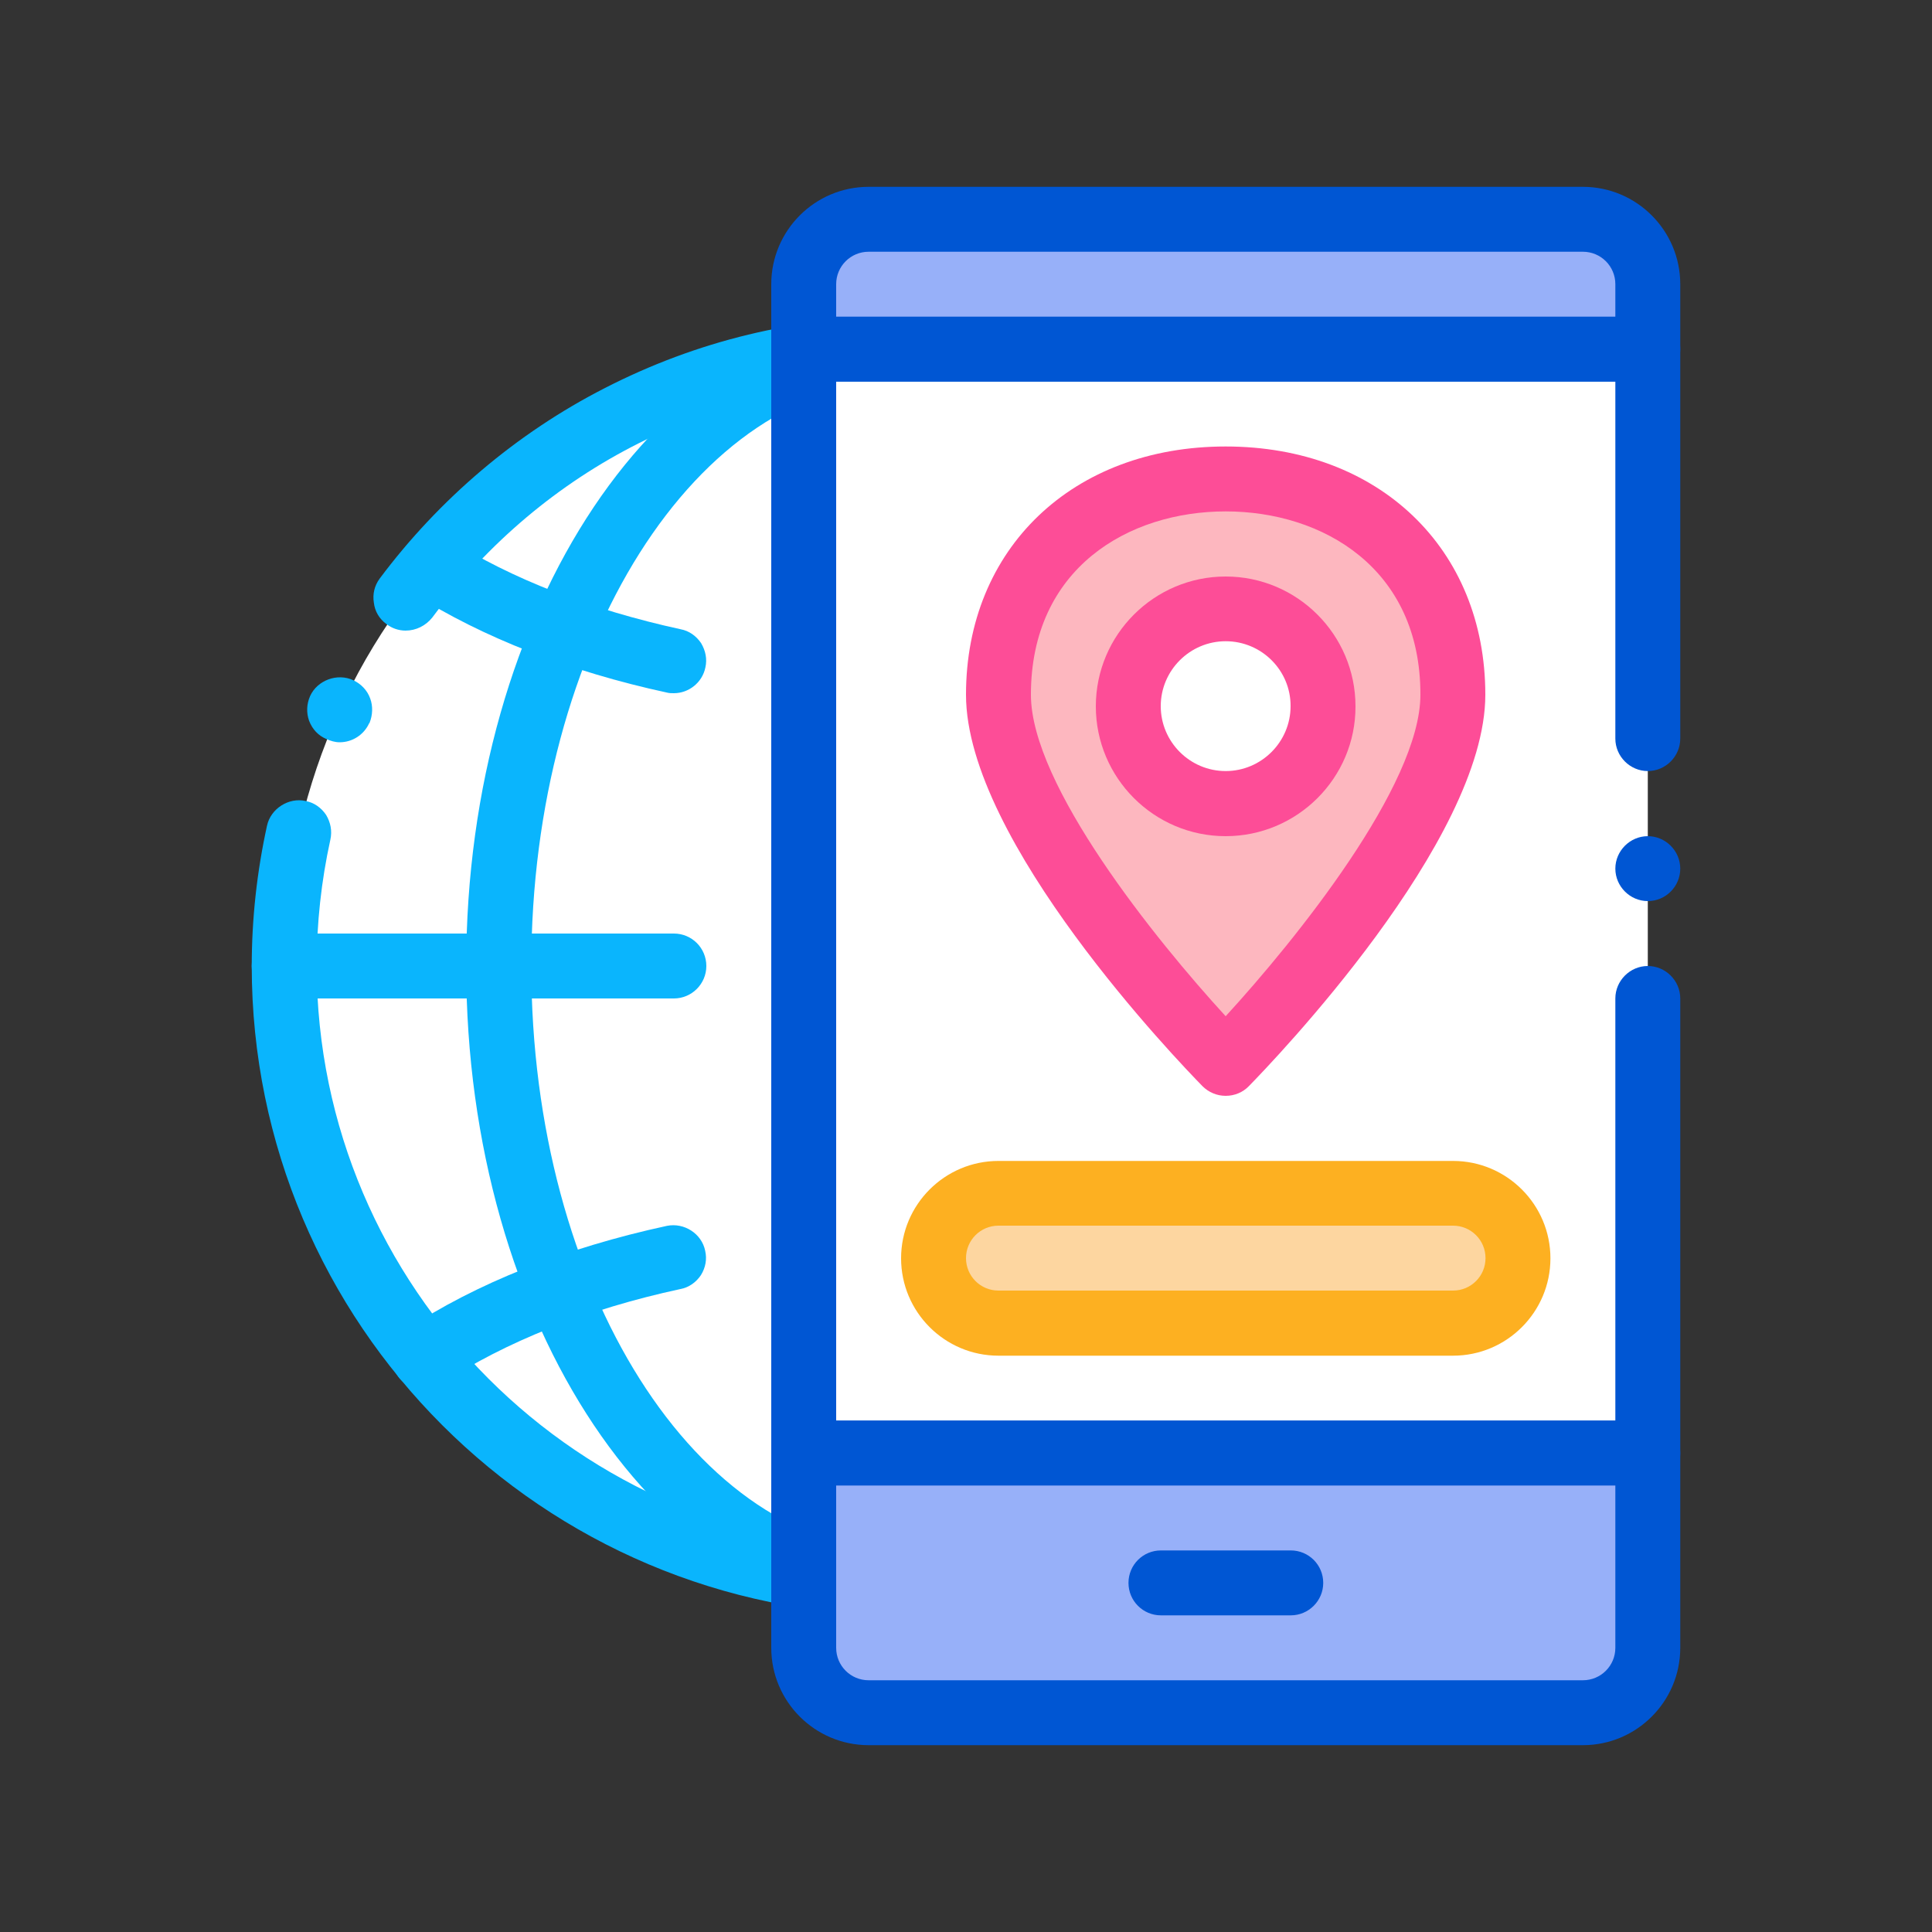
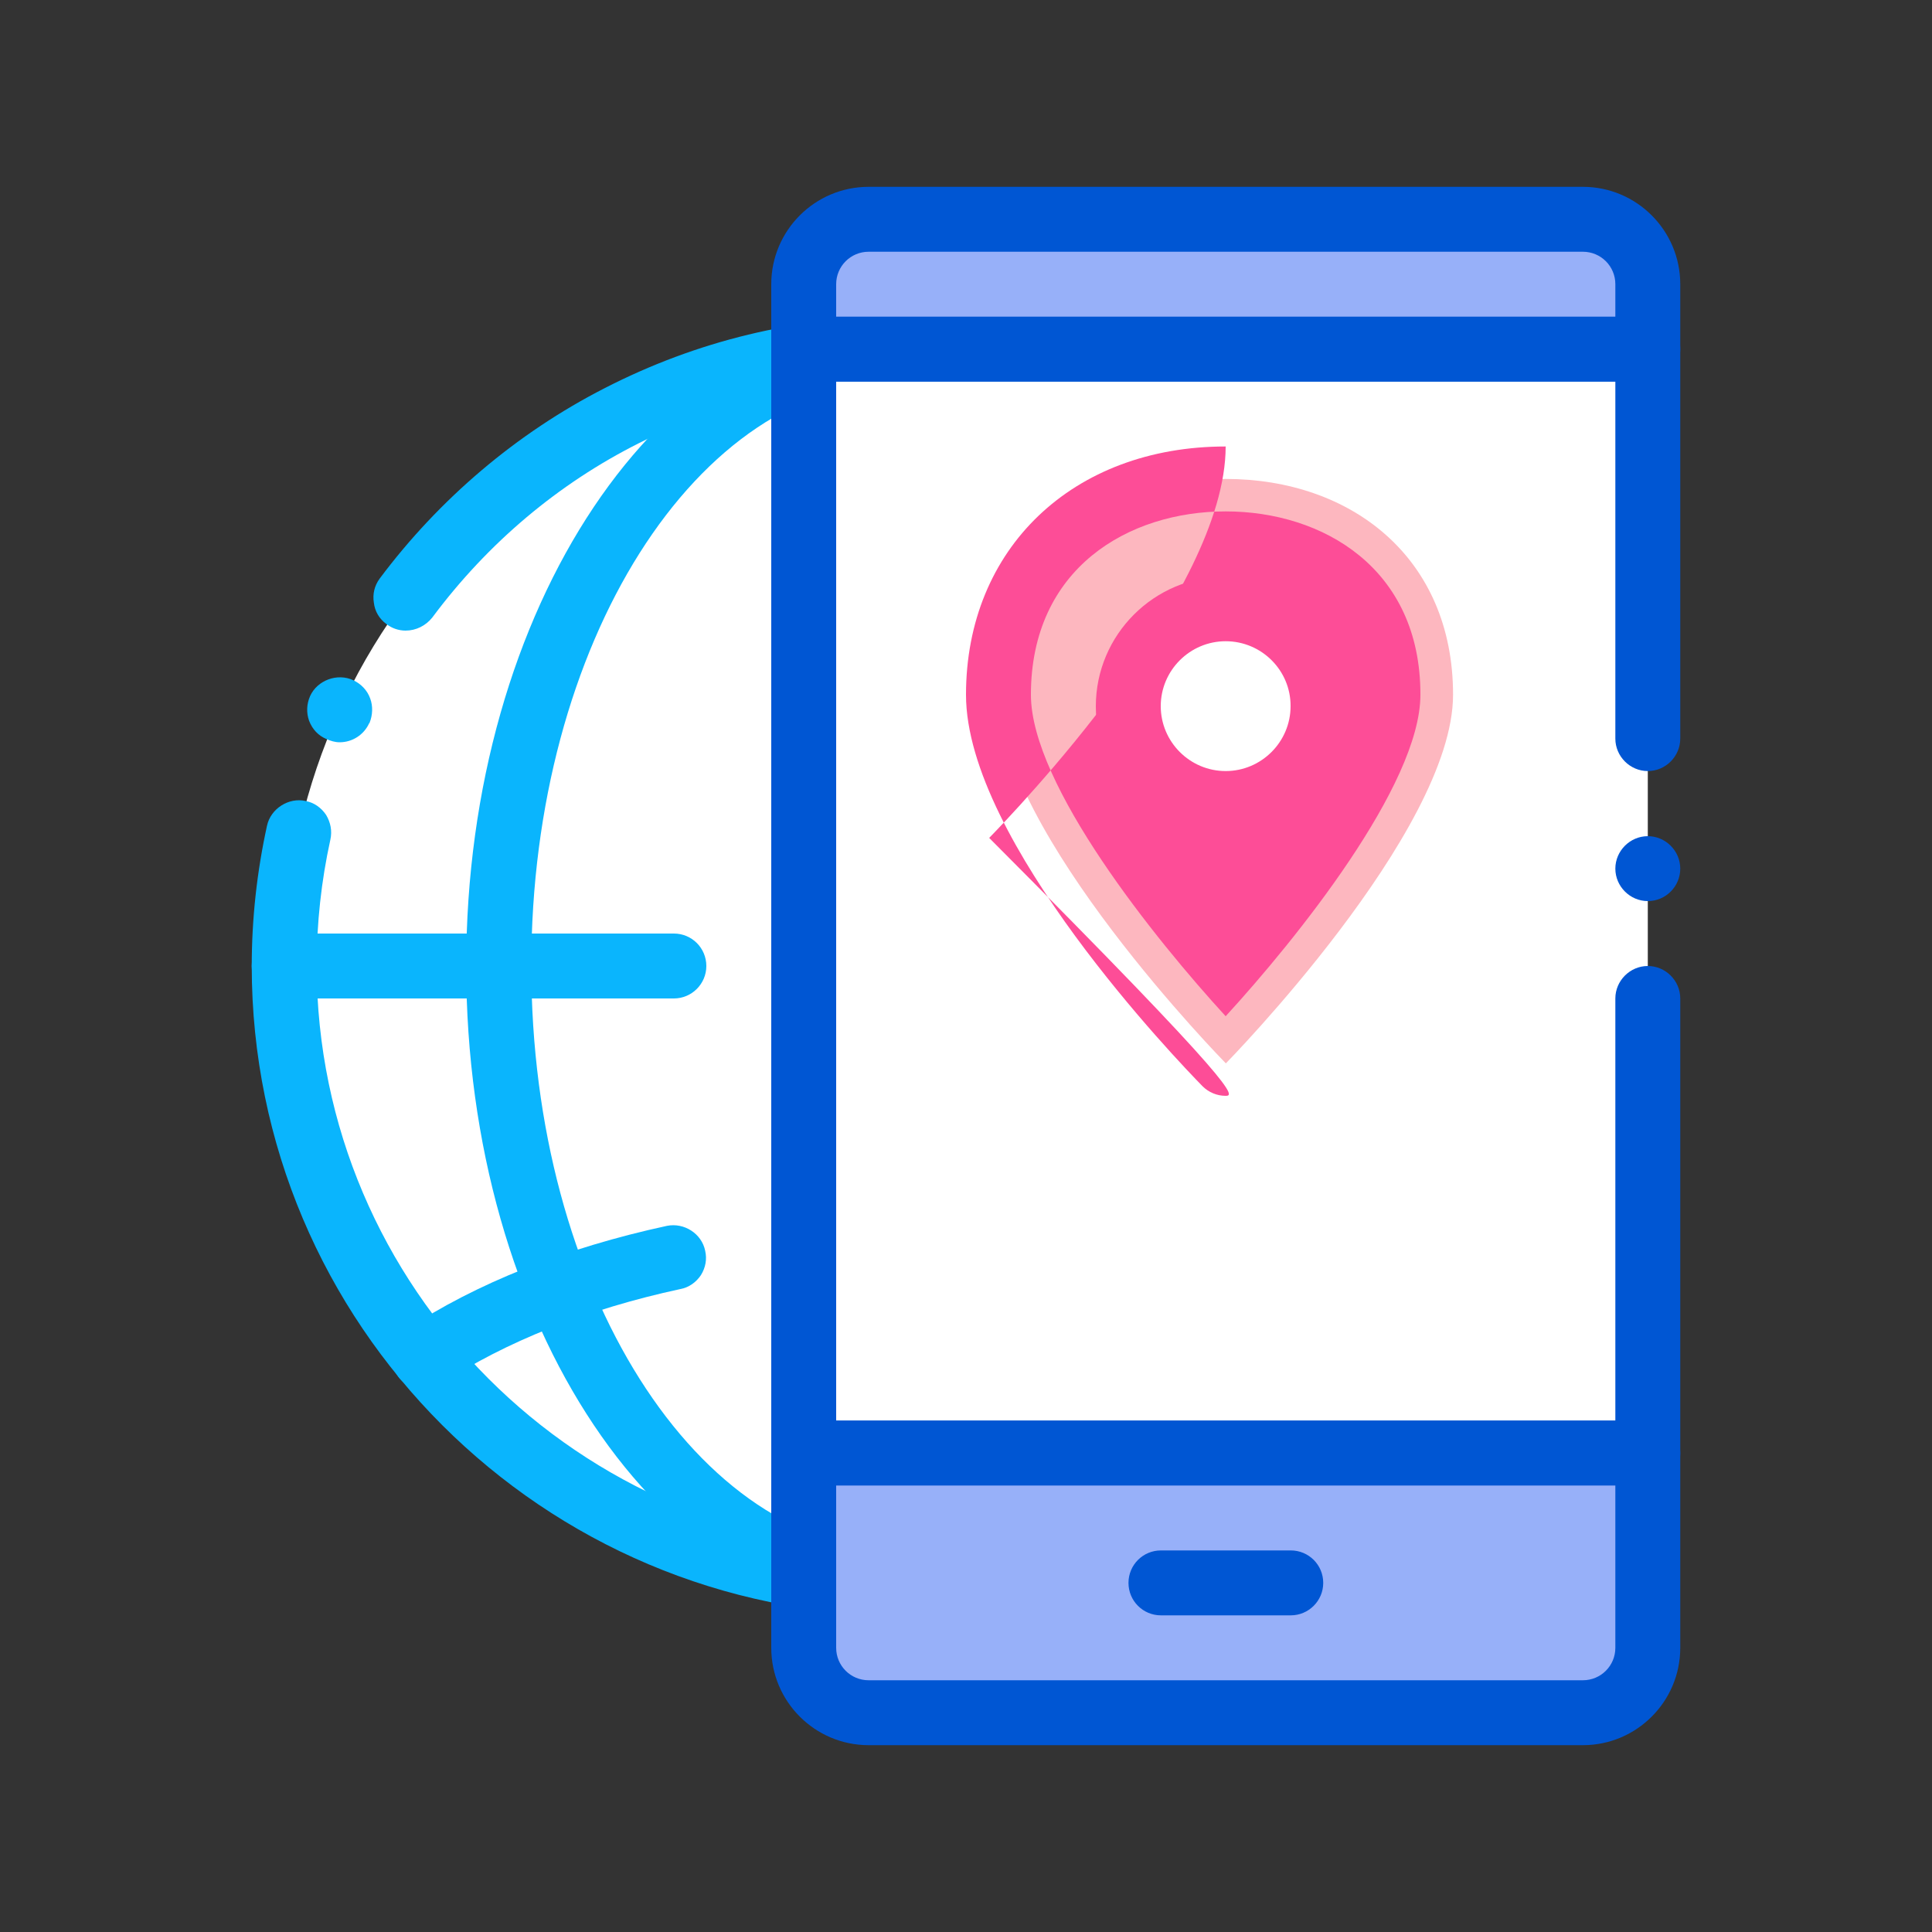
<svg xmlns="http://www.w3.org/2000/svg" style="enable-background:new 0 0 100 100;" version="1.1" viewBox="0 0 100 100" xml:space="preserve">
  <rect x="0" y="0" width="100" height="100" fill="#333333" stroke="none" />
  <style type="text/css">
	.st0{fill:#FFFFFF;}
	.st1{fill:#0AB5FD;}
	.st2{fill:#0056D3;}
	.st3{fill:#97B0F9;}
	.st4{fill:#FDD6A0;}
	.st5{fill:#FDB021;}
	.st6{fill:#FDB7BF;}
	.st7{fill:#FD4D97;}
</style>
  <g id="Layer_1" />
  <g id="Layer_2">
    <g>
      <g>
        <g>
          <g>
            <path class="st0" d="M46.64,81.93C29,81.93,14.71,67.63,14.71,50c0-17.63,14.3-31.93,31.93-31.93V81.93z" />
            <path class="st1" d="M46.64,83.61C28.1,83.61,13.03,68.54,13.03,50c0-2.45,0.27-4.89,0.79-7.26c0.19-0.89,1.13-1.48,2-1.28       c0.44,0.08,0.81,0.35,1.06,0.72c0.23,0.39,0.32,0.82,0.22,1.28c-0.47,2.13-0.71,4.34-0.71,6.54       c0.03,16.65,13.6,30.22,30.25,30.25c0.92,0,1.68,0.76,1.68,1.68C48.32,82.85,47.56,83.61,46.64,83.61z M17.58,38.42       c-0.24,0-0.47-0.07-0.69-0.17c-0.42-0.18-0.72-0.5-0.89-0.94c-0.15-0.42-0.13-0.87,0.05-1.28c0.37-0.82,1.41-1.21,2.24-0.82       c0.4,0.19,0.72,0.52,0.87,0.94c0.15,0.4,0.13,0.86-0.03,1.26c0,0,0,0.02-0.02,0.02C18.84,38.03,18.24,38.42,17.58,38.42z        M20.99,32.64c-0.35,0-0.71-0.12-0.99-0.34c-0.37-0.27-0.6-0.66-0.65-1.11c-0.07-0.44,0.03-0.87,0.3-1.24       c3.08-4.12,7.09-7.53,11.65-9.86c4.77-2.45,9.93-3.7,15.33-3.7c0.94,0,1.7,0.76,1.7,1.68c0,0.92-0.76,1.68-1.68,1.68       c-9.66,0-18.5,4.45-24.28,12.22C22.03,32.39,21.53,32.64,20.99,32.64z" />
          </g>
          <g>
            <path class="st1" d="M34.88,51.68H14.71c-0.93,0-1.68-0.75-1.68-1.68c0-0.93,0.75-1.68,1.68-1.68h20.17       c0.93,0,1.68,0.75,1.68,1.68C36.56,50.93,35.8,51.68,34.88,51.68z" />
          </g>
          <g>
            <path class="st1" d="M46.64,83.61c-12.41,0-22.51-15.08-22.51-33.61c0-18.53,10.1-33.61,22.51-33.61       c0.93,0,1.68,0.75,1.68,1.68c0,0.93-0.75,1.68-1.68,1.68c-10.56,0-19.14,13.57-19.14,30.25c0,16.68,8.59,30.25,19.14,30.25       c0.93,0,1.68,0.75,1.68,1.68C48.32,82.86,47.57,83.61,46.64,83.61z" />
          </g>
          <g>
            <path class="st1" d="M21.93,71.91c-0.55,0-1.09-0.27-1.39-0.76c-0.25-0.37-0.34-0.82-0.25-1.26c0.09-0.44,0.35-0.81,0.72-1.06       c3.61-2.4,8.28-4.25,13.51-5.38c0.89-0.18,1.8,0.4,1.98,1.29c0.1,0.44,0.02,0.87-0.22,1.26c-0.25,0.37-0.62,0.64-1.06,0.72       c-4.82,1.04-9.09,2.74-12.37,4.91C22.59,71.83,22.27,71.91,21.93,71.91z" />
          </g>
          <g>
-             <path class="st1" d="M34.88,35.88c-0.12,0-0.24,0-0.35-0.03c-5.04-1.09-9.56-2.86-13.11-5.11c-0.37-0.25-0.64-0.62-0.74-1.06       c-0.08-0.44-0.02-0.89,0.23-1.26c0.47-0.76,1.55-1.01,2.32-0.52c3.21,2.05,7.36,3.66,12,4.67c0.44,0.08,0.81,0.35,1.06,0.72       c0.23,0.39,0.32,0.82,0.22,1.26C36.35,35.33,35.65,35.88,34.88,35.88z" />
-           </g>
+             </g>
        </g>
        <g>
          <g>
            <rect class="st0" height="57.14" width="43.69" x="41.6" y="18.07" />
            <path class="st2" d="M85.29,76.89H41.6c-0.44,0-0.87-0.19-1.19-0.49c-0.3-0.32-0.49-0.76-0.49-1.19V18.07       c0-0.44,0.18-0.87,0.49-1.19c0.32-0.3,0.74-0.49,1.19-0.49h43.69c0.45,0,0.87,0.17,1.19,0.49c0.32,0.32,0.49,0.74,0.49,1.19       V38.2c0,0.02,0,0.03,0,0.03c0,0.92-0.76,1.68-1.68,1.68c-0.92,0-1.68-0.76-1.68-1.68V19.75H43.28v53.78h40.33V51.68       c0-0.92,0.76-1.68,1.68-1.68c0.92,0,1.68,0.76,1.68,1.68v23.53c0,0.45-0.17,0.87-0.49,1.19       C86.16,76.72,85.74,76.89,85.29,76.89z M85.29,46.64c-0.92,0-1.68-0.76-1.68-1.68c0-0.92,0.76-1.68,1.68-1.68       c0.92,0,1.68,0.76,1.68,1.68C86.97,45.88,86.22,46.64,85.29,46.64z" />
          </g>
          <g>
            <g>
              <path class="st3" d="M41.6,85.29c0,1.86,1.5,3.36,3.36,3.36h36.97c1.86,0,3.36-1.5,3.36-3.36V75.21H41.6V85.29z" />
              <path class="st2" d="M81.93,90.33H44.96c-2.78,0-5.04-2.26-5.04-5.04V75.21c0-0.93,0.75-1.68,1.68-1.68h43.69        c0.93,0,1.68,0.75,1.68,1.68v10.08C86.97,88.07,84.71,90.33,81.93,90.33z M43.28,76.89v8.4c0,0.93,0.75,1.68,1.68,1.68h36.97        c0.93,0,1.68-0.75,1.68-1.68v-8.4H43.28z" />
            </g>
            <g>
              <path class="st3" d="M85.29,18.07H41.6v-3.36c0-1.86,1.5-3.36,3.36-3.36h36.97c1.86,0,3.36,1.5,3.36,3.36V18.07z" />
              <path class="st2" d="M85.29,19.75H41.6c-0.93,0-1.68-0.75-1.68-1.68v-3.36c0-2.78,2.26-5.04,5.04-5.04h36.97        c2.78,0,5.04,2.26,5.04,5.04v3.36C86.97,19,86.22,19.75,85.29,19.75z M43.28,16.39h40.33v-1.68c0-0.93-0.75-1.68-1.68-1.68        H44.96c-0.93,0-1.68,0.75-1.68,1.68V16.39z" />
            </g>
          </g>
          <g>
            <path class="st2" d="M66.81,83.61h-6.72c-0.93,0-1.68-0.75-1.68-1.68c0-0.93,0.75-1.68,1.68-1.68h6.72       c0.93,0,1.68,0.75,1.68,1.68C68.49,82.86,67.73,83.61,66.81,83.61z" />
          </g>
          <g>
-             <path class="st4" d="M75.21,68.49H51.68c-1.86,0-3.36-1.5-3.36-3.36l0,0c0-1.86,1.5-3.36,3.36-3.36h23.53       c1.86,0,3.36,1.51,3.36,3.36l0,0C78.57,66.98,77.06,68.49,75.21,68.49z" />
-             <path class="st5" d="M75.21,70.17H51.68c-2.78,0-5.04-2.26-5.04-5.04c0-2.78,2.26-5.04,5.04-5.04h23.53       c2.78,0,5.04,2.26,5.04,5.04C80.25,67.91,77.99,70.17,75.21,70.17z M51.68,63.44c-0.93,0-1.68,0.75-1.68,1.68       c0,0.93,0.75,1.68,1.68,1.68h23.53c0.93,0,1.68-0.75,1.68-1.68c0-0.93-0.75-1.68-1.68-1.68H51.68z" />
-           </g>
+             </g>
        </g>
      </g>
      <g>
        <g>
          <path class="st6" d="M75.21,35.96c0,7.1-11.76,19.08-11.76,19.08S51.68,43.06,51.68,35.96c0-7.1,5.27-11.17,11.76-11.17      C69.94,24.79,75.21,28.86,75.21,35.96z" />
-           <path class="st7" d="M63.44,56.72c-0.45,0-0.88-0.18-1.2-0.5C60.99,54.94,50,43.53,50,35.96c0-7.57,5.53-12.85,13.44-12.85      c7.92,0,13.44,5.28,13.44,12.85c0,7.57-10.99,18.98-12.24,20.26C64.33,56.54,63.9,56.72,63.44,56.72z M63.44,26.47      c-5.02,0-10.08,2.93-10.08,9.49c0,4.68,6.45,12.68,10.08,16.64c3.63-3.96,10.08-11.96,10.08-16.64      C73.53,29.41,68.46,26.47,63.44,26.47z" />
+           <path class="st7" d="M63.44,56.72c-0.45,0-0.88-0.18-1.2-0.5C60.99,54.94,50,43.53,50,35.96c0-7.57,5.53-12.85,13.44-12.85      c0,7.57-10.99,18.98-12.24,20.26C64.33,56.54,63.9,56.72,63.44,56.72z M63.44,26.47      c-5.02,0-10.08,2.93-10.08,9.49c0,4.68,6.45,12.68,10.08,16.64c3.63-3.96,10.08-11.96,10.08-16.64      C73.53,29.41,68.46,26.47,63.44,26.47z" />
        </g>
      </g>
      <g>
        <path class="st0" d="M58.4,36.56c0-2.78,2.26-5.04,5.04-5.04c2.78,0,5.04,2.26,5.04,5.04c0,2.78-2.26,5.04-5.04,5.04     C60.66,41.6,58.4,39.34,58.4,36.56z" />
        <path class="st7" d="M63.44,43.28c-3.71,0-6.72-3.02-6.72-6.72c0-3.71,3.02-6.72,6.72-6.72c3.71,0,6.72,3.02,6.72,6.72     C70.17,40.26,67.15,43.28,63.44,43.28z M63.44,33.19c-1.85,0-3.36,1.51-3.36,3.36c0,1.85,1.51,3.36,3.36,3.36     c1.85,0,3.36-1.51,3.36-3.36C66.81,34.7,65.3,33.19,63.44,33.19z" />
      </g>
    </g>
  </g>
</svg>